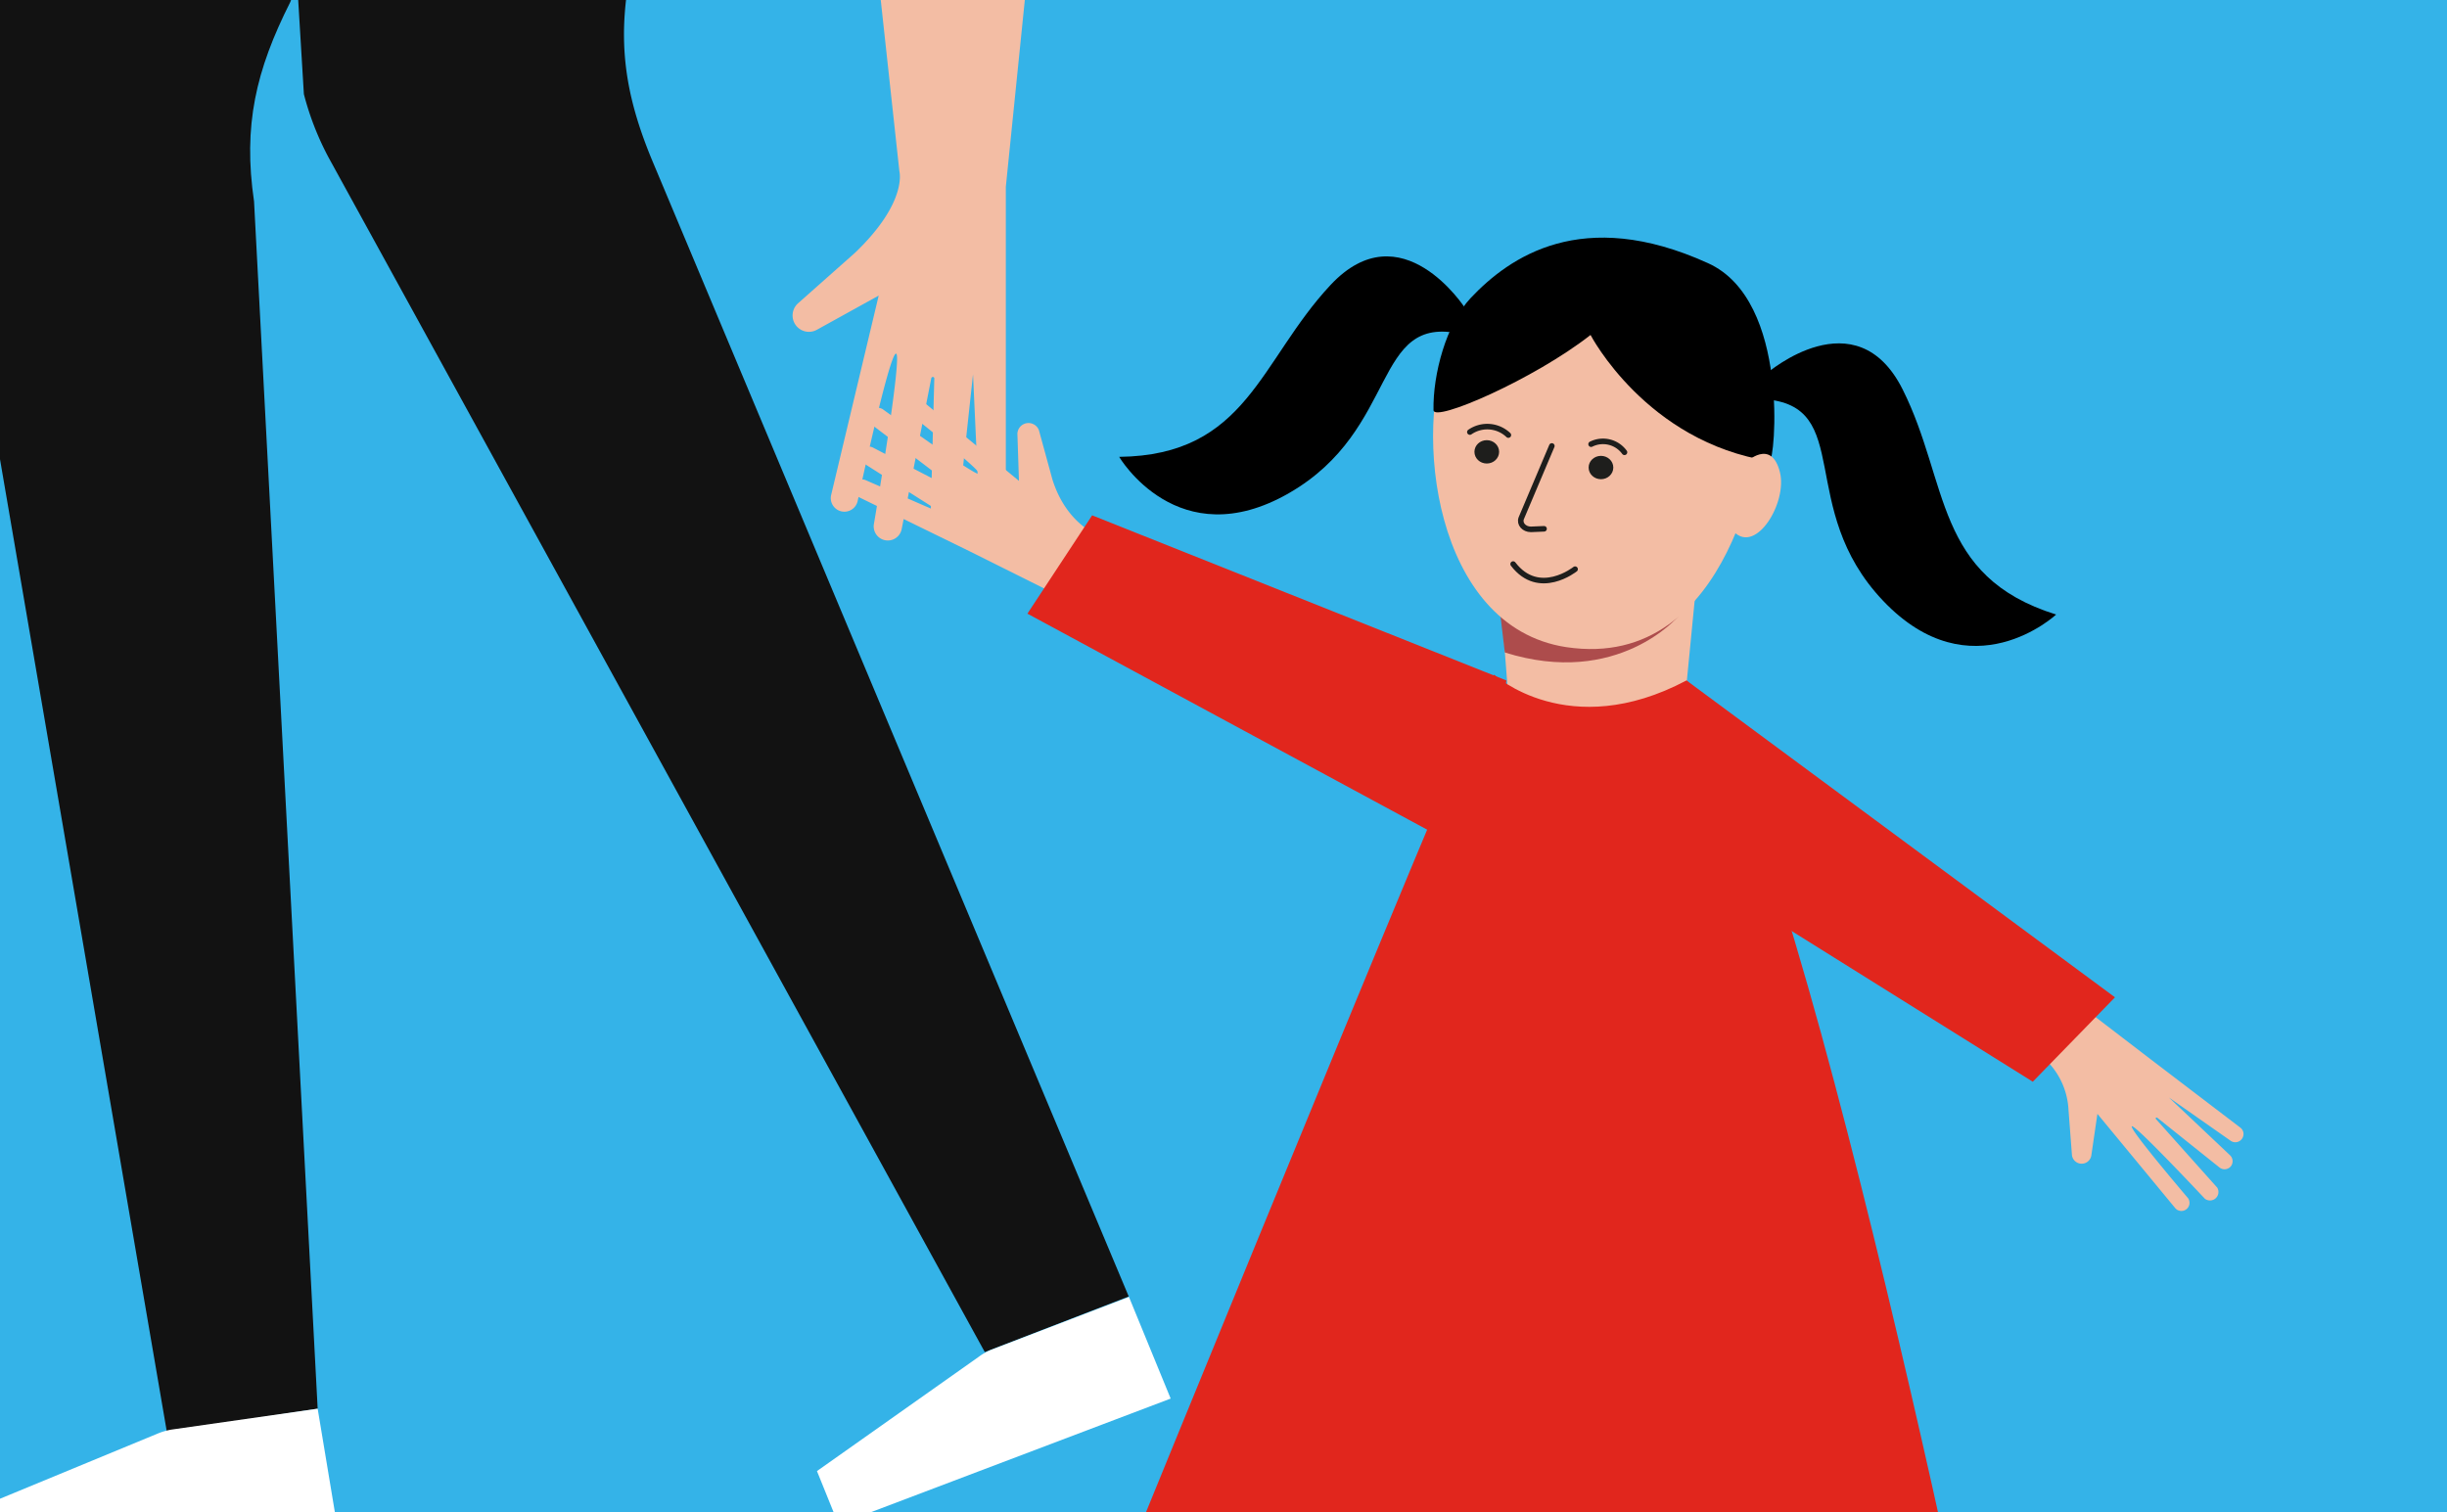
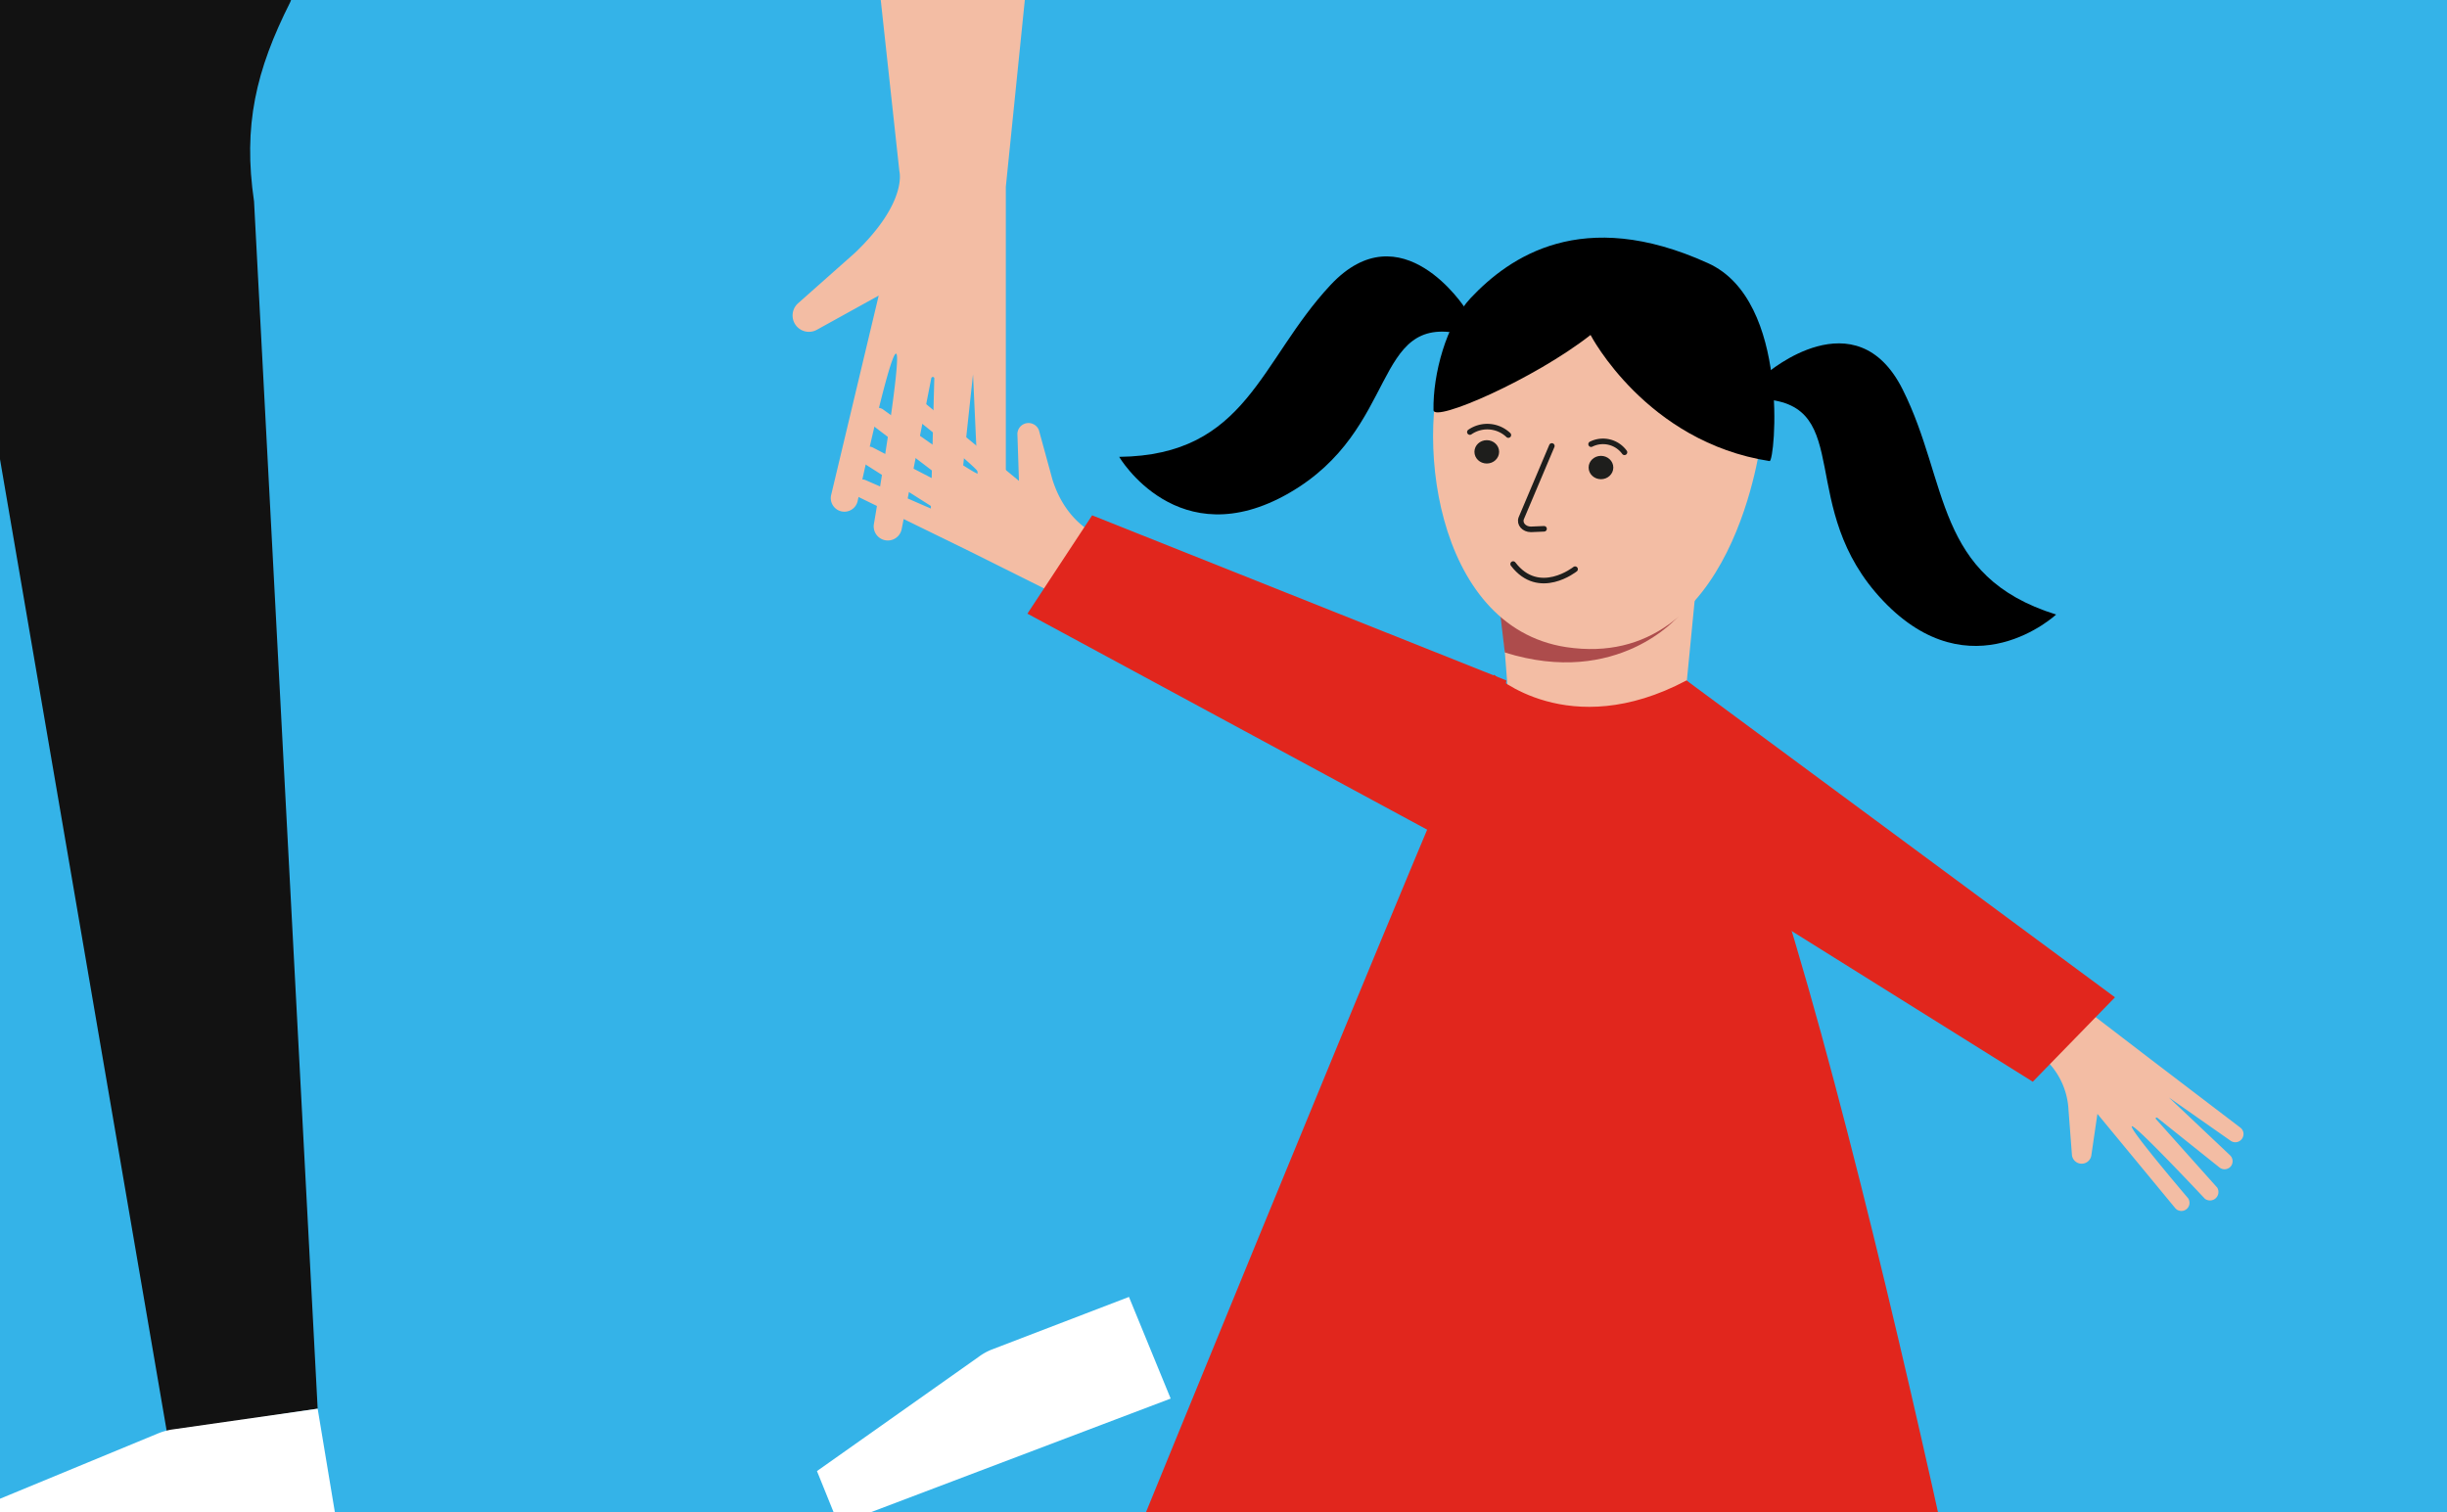
<svg xmlns="http://www.w3.org/2000/svg" id="Calque_1" data-name="Calque 1" viewBox="0 0 220 136">
  <rect x="0" y="0" width="220" height="136" fill="#333333" stroke="none" />
  <defs>
    <style>.cls-1,.cls-8{fill:none;}.cls-2{fill:#34b3e8;}.cls-3{clip-path:url(#clip-path);}.cls-4{fill:#121212;}.cls-5{fill:#fff;}.cls-6{fill:#f3bda4;}.cls-7{fill:#ad4c4c;}.cls-8{stroke:#1e1e1c;stroke-linecap:round;stroke-linejoin:round;stroke-width:0.5px;}.cls-9{fill:#1e1e1c;}.cls-10{fill:#e1261d;}.cls-11{clip-path:url(#clip-path-2);}.cls-12{clip-path:url(#clip-path-3);}.cls-13{fill:#ffe038;}</style>
    <clipPath id="clip-path">
      <rect class="cls-1" x="-0.67" width="222.67" height="137.33" />
    </clipPath>
    <clipPath id="clip-path-2">
-       <rect class="cls-1" x="-370" y="0.17" width="220.33" height="136.5" />
-     </clipPath>
+       </clipPath>
    <clipPath id="clip-path-3">
      <polygon class="cls-2" points="-371 137 -136.72 135.8 -137.33 -0.33 -371 -0.33 -371 137" />
    </clipPath>
  </defs>
  <title>Plan de travail 192</title>
  <g class="cls-3">
    <polygon class="cls-2" points="-1.67 136.67 221 137.33 221 -1.33 -1.67 0 -1.67 136.67" />
    <path class="cls-4" d="M1.16-84.14-5.54,4.39c-.52.65-.44,3.38.24,6L15,128.75l13.56-2.08L22.84,18.11C21.84,11.29,23,6.33,26.1.18L59-87.67Z" />
-     <path class="cls-4" d="M21.94-80.74l5.38,89.2a25.84,25.84,0,0,0,2.22,5.7l59,107.42,12.94-5-42.78-102c-2.67-6.36-3.3-11.39-1.81-18.12L76.54-82.9Z" />
    <path class="cls-5" d="M89.17,121.35A5.07,5.07,0,0,0,88,122L73.45,132.28l1.94,4.8,29.86-11.32-3.75-9.14Z" />
    <path class="cls-5" d="M15.48,128.54a5.62,5.62,0,0,0-1.26.35l-16.5,6.82.83,5.12,31.63-4.41-1.62-9.75Z" />
    <path class="cls-6" d="M139.63,28l-5.17,19.75,1.64,21.36,3.34,1.93a10.76,10.76,0,0,0,8.88.45l2.78-4.56L153,47.46Z" />
    <path class="cls-7" d="M135.29,58.67l-.64-5.43s12.28,3.92,16.25,2.17C150.9,55.41,145.47,61.87,135.29,58.67Z" />
    <path class="cls-6" d="M148,22.85c-9.06-.75-14.77,1.36-17.78,8.34-3.15,7.33-1.41,25.16,10.59,27,15.14,2.27,17.53-18.76,17.53-18.76s-.22-4.89-.41-6.16C157.57,30.59,155.41,23.45,148,22.85Z" />
    <path d="M159.1,41.46C148,39.75,143,30.12,143,30.12c-5.11,4-14.1,7.9-14.12,6.76-.06-3.22,1.14-7.74,3.35-10.09,3.47-3.67,10-8.27,21.32-3.13C161,27,159.57,41.53,159.1,41.46Z" />
-     <path class="cls-6" d="M155.9,47.83c2,2,4.8-2.65,4.13-5.35-.77-3.13-3.06-.9-3.06-.9" />
    <path d="M131.73,27.72S126,18.8,119.62,25.63s-7.5,15.32-19,15.45c0,0,5.29,9,15.27,3.26s7.41-16.16,15.51-14.3" />
    <path d="M158.86,33.56s8-6.92,12.2,1.46,2.81,16.82,13.8,20.24c0,0-7.63,7.11-15.56-1.24s-2.49-17.61-10.78-18.13" />
    <path class="cls-8" d="M146.05,40.67a2.39,2.39,0,0,0-3-.73" />
    <path class="cls-8" d="M135.61,39.12a2.75,2.75,0,0,0-3.46-.27" />
    <path class="cls-8" d="M141.61,51.18s-3.24,2.59-5.57-.46" />
    <ellipse class="cls-9" cx="143.94" cy="42.05" rx="1.05" ry="1.11" transform="translate(101.61 185.9) rotate(-89.89)" />
    <ellipse class="cls-9" cx="133.67" cy="40.63" rx="1.11" ry="1.05" />
    <path class="cls-8" d="M139.52,40.1l-2.75,6.5c-.19.5.25,1,.87,1l1.18-.05" />
    <path class="cls-10" d="M134.33,60.67s6.67,6.14,17.29.52c9.74,8.45,28.55,102.64,28.55,102.64l-86.67-4.5S132.12,64.48,134.33,60.67Z" />
    <path class="cls-6" d="M126.62,73.27,95.33,53.64l-8.16-4.07-10-4.89a.82.82,0,0,1,.69-1.49l7,3.05-7.16-4.55a.82.82,0,0,1,.83-1.42L85.71,44a.09.09,0,0,0,.1-.15l-7.4-5.64a.85.85,0,0,1,1-1.38s8.45,6.13,8.64,5.79-7-6-7-6a.82.82,0,0,1,0-1.24.83.83,0,0,1,1.06,0l9.5,7.86L91.47,39a1,1,0,0,1,1.94-.3l1.21,4.42C95.94,47.32,99,48.25,99,48.25l34.9,13.16Z" />
    <polygon class="cls-10" points="135.44 61.19 98.19 46.34 92.37 55.18 132.02 76.61 135.44 61.19" />
    <path class="cls-6" d="M155.88,67l31.21,23.45,6.45,4.94,7.87,6a.72.72,0,0,1,.2.94.73.73,0,0,1-1.06.25L195,98.69l5.48,5.18a.74.74,0,0,1,.09,1,.73.73,0,0,1-1,.13l-5.64-4.51c-.07,0-.17.05-.11.12l5.52,6.18a.76.76,0,0,1-1.11,1s-6.35-6.78-6.57-6.51,5.05,6.45,5.05,6.45a.73.73,0,0,1-1.14.91l-7-8.48-.55,3.76a.88.88,0,0,1-1.74-.06l-.31-4.07a6.69,6.69,0,0,0-3-5.25L154.55,77.46Z" />
    <polygon class="cls-10" points="148.54 75.88 182.76 97.27 190.15 89.68 151.63 61.19 148.54 75.88" />
    <path class="cls-6" d="M96-38l-5.57,54.8,0,11.61,0,16.55a1.23,1.23,0,0,1-1,1.22A1.24,1.24,0,0,1,88,45l-.52-11.34L86.12,46.26a1.22,1.22,0,0,1-2.44-.16L84,34a.14.14,0,0,0-.27,0L81.06,47.61a1.27,1.27,0,0,1-2.5-.43s2.61-15.34,2-15.38S77.1,45.09,77.1,45.09a1.22,1.22,0,0,1-2.37-.6L79,26.58l-5.57,3.08a1.47,1.47,0,0,1-1.69-2.38l5.12-4.54c4.77-4.56,4-7.33,4-7.33l-6-55.18Z" />
  </g>
  <g class="cls-11">
-     <polygon class="cls-2" points="-371 137 -136.72 135.8 -137.33 -0.33 -371 -0.33 -371 137" />
    <g class="cls-12">
      <path class="cls-13" d="M60.8,140.35c-9.95-1.57-24.25-16.57-24.25-16.57-9,5.28-11.93,14.14-21.8,13.14-2.54-.73-.63-10.88-.63-10.88s17.3-25.36,41-11.39c14.18,8.35,8.47,18.55,8.47,18.55S73.93,142.42,60.8,140.35Z" />
    </g>
  </g>
</svg>